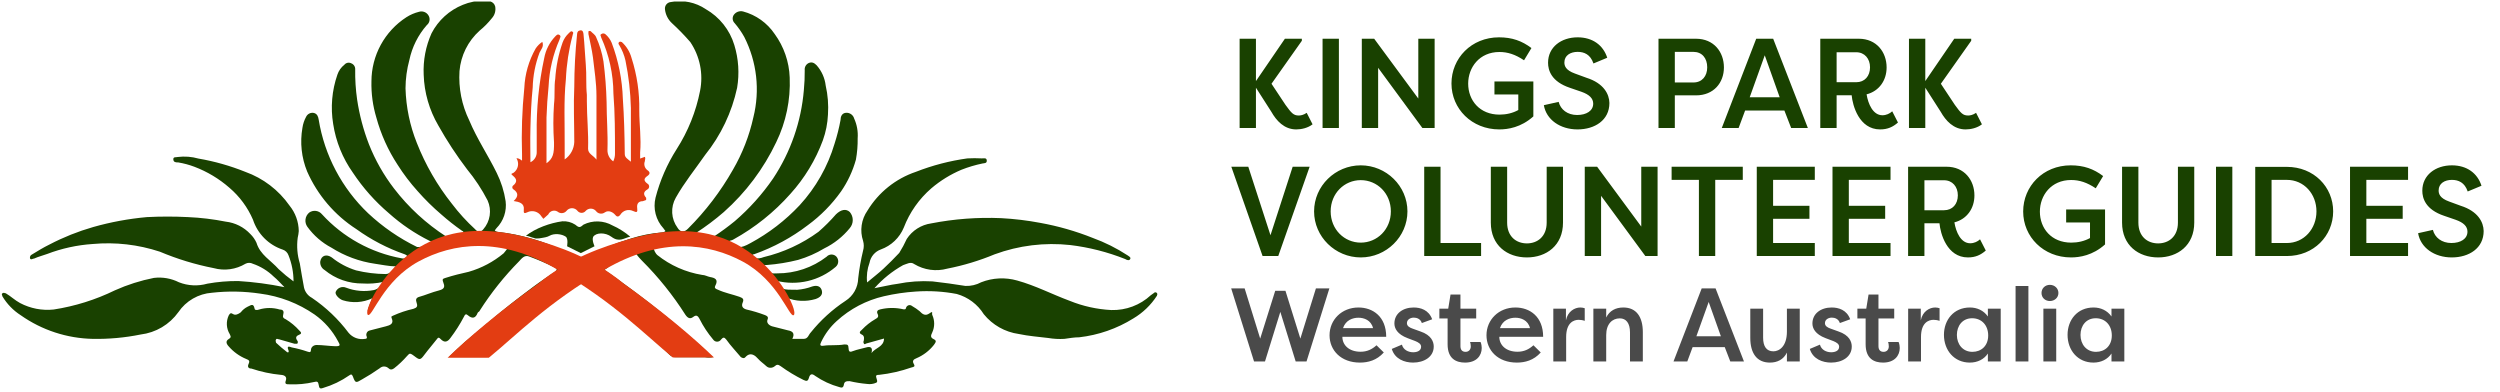
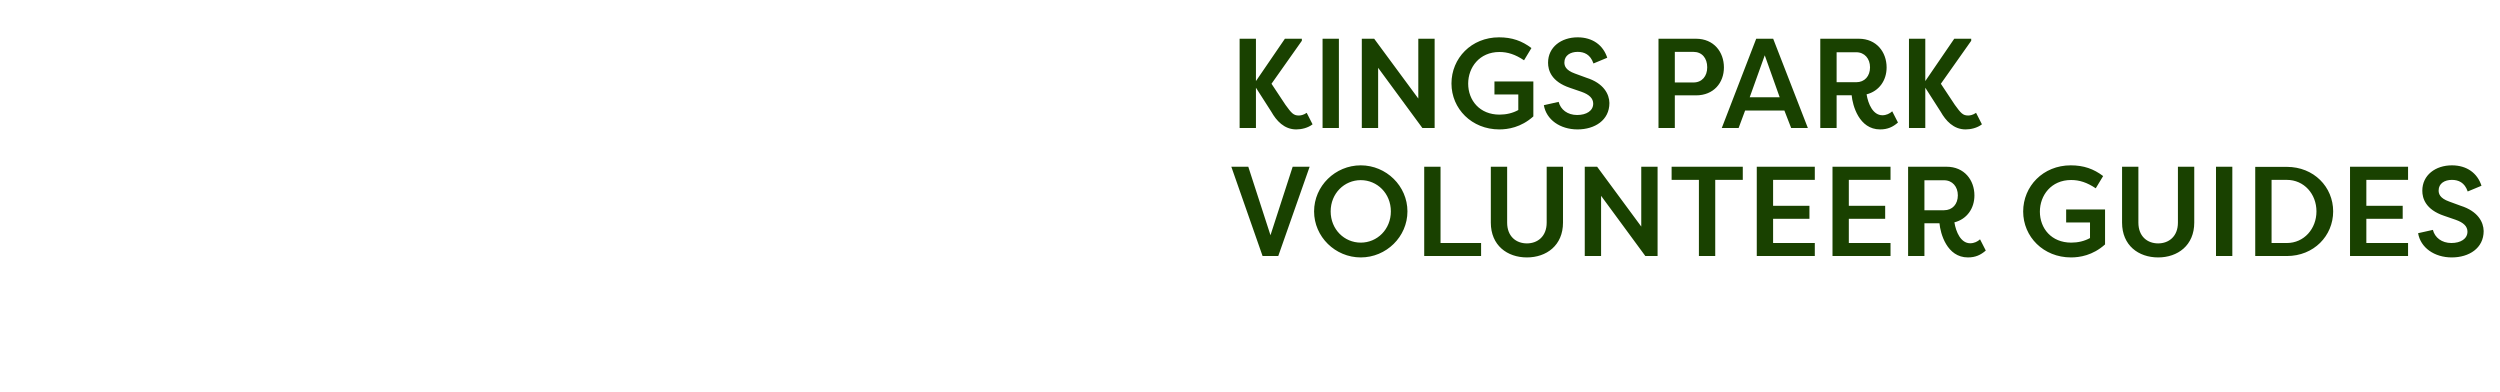
<svg xmlns="http://www.w3.org/2000/svg" width="332" height="52" viewBox="0 0 332 52" fill="none">
  <g clip-path="url(#clip0_2232_6720)">
    <path d="M92.413 30.942C93.132 31.174 93.736 31.197 94.269 31.429C94.345 31.479 94.434 31.506 94.525 31.506C94.615 31.506 94.704 31.479 94.78 31.429C95.754 30.78 96.682 30.107 97.587 29.364C99.518 27.704 101.226 25.802 102.668 23.703C104.997 20.196 106.401 16.158 106.752 11.963C106.837 11.084 106.876 10.201 106.868 9.318C106.845 9.123 106.884 8.927 106.98 8.756C107.076 8.585 107.224 8.449 107.401 8.367C107.842 8.181 108.144 8.367 108.446 8.668C109.114 9.421 109.535 10.36 109.652 11.36C109.938 12.622 110.04 13.92 109.954 15.211C109.902 16.375 109.675 17.525 109.281 18.622C108.31 21.25 106.845 23.668 104.965 25.745C102.808 28.18 100.25 30.228 97.401 31.8C97.288 31.871 97.162 31.918 97.03 31.94C96.97 31.949 96.914 31.973 96.865 32.01C96.817 32.046 96.778 32.094 96.752 32.148C97.796 33.007 98.33 33.03 99.652 32.288C102.09 30.974 104.3 29.273 106.195 27.253C108.345 24.912 109.932 22.11 110.835 19.063C111.166 18.037 111.43 16.991 111.624 15.931C111.624 15.513 111.787 15.026 112.343 14.979C112.586 14.96 112.828 15.026 113.027 15.165C113.226 15.305 113.37 15.51 113.434 15.745C113.806 16.566 113.965 17.468 113.898 18.367C113.913 19.316 113.835 20.264 113.666 21.197C113.248 22.705 112.582 24.132 111.694 25.42C110.473 27.139 108.985 28.651 107.285 29.898C105.134 31.543 102.738 32.843 100.186 33.749C100.047 33.749 99.861 33.865 99.884 33.958C99.912 34.047 99.964 34.126 100.033 34.187C100.103 34.248 100.187 34.29 100.279 34.306C100.665 34.348 101.056 34.292 101.415 34.144C104.044 33.519 106.521 32.375 108.701 30.78C109.527 30.061 110.302 29.285 111.021 28.459C111.694 27.81 112.367 27.694 112.854 28.158C113.107 28.456 113.246 28.834 113.246 29.225C113.246 29.616 113.107 29.994 112.854 30.292C111.934 31.425 110.778 32.344 109.466 32.984C108.376 33.64 107.207 34.154 105.986 34.515C104.638 34.854 103.265 35.079 101.879 35.188C101.717 35.188 101.462 35.188 101.392 35.304C101.323 35.42 101.624 35.536 101.671 35.629C101.995 36.325 102.599 36.348 103.248 36.302C105.605 36.307 107.898 35.532 109.768 34.097C109.851 34.004 109.953 33.928 110.067 33.877C110.181 33.826 110.304 33.799 110.429 33.799C110.554 33.799 110.678 33.826 110.792 33.877C110.906 33.928 111.008 34.004 111.091 34.097C111.172 34.193 111.233 34.304 111.271 34.424C111.31 34.543 111.324 34.669 111.313 34.794C111.302 34.92 111.267 35.041 111.209 35.153C111.15 35.264 111.071 35.363 110.975 35.443C109.913 36.352 108.649 36.994 107.289 37.317C105.93 37.639 104.513 37.634 103.156 37.299C103.62 38.506 103.944 38.483 105.87 38.483C106.553 38.43 107.224 38.281 107.866 38.042C108.538 37.833 109.002 38.042 109.142 38.599C109.281 39.156 108.91 39.503 108.306 39.712C107.031 40.091 105.665 40.026 104.432 39.527C104.607 39.965 104.911 40.451 105.03 40.908C105.03 41.164 105.375 41.316 105.212 41.455C105.05 41.595 105.123 41.406 105.03 41.104C104.74 40.489 104.143 39.825 103.753 39.267C102.29 36.983 99.838 35.057 97.401 33.865C95.927 33.246 94.227 32.79 92.631 32.703C90.722 32.556 88.675 32.522 86.796 32.885C86.796 33.187 87.1 33.726 87.286 33.865C89.013 35.245 91.067 36.156 93.248 36.51C93.597 36.51 93.945 36.719 94.293 36.789C94.989 36.905 95.429 37.137 94.989 37.949C94.849 38.251 94.989 38.343 95.36 38.483C96.265 38.9 97.262 39.086 98.19 39.411C98.608 39.573 98.84 39.689 98.631 40.176C98.422 40.664 98.631 40.965 99.142 41.104C99.978 41.295 100.799 41.543 101.601 41.847C101.856 41.963 102.088 42.056 101.926 42.45C101.763 42.845 102.088 43.193 102.529 43.332L104.617 43.865C105.267 43.981 105.592 44.26 105.22 45.002H106.729C107.309 45.002 107.378 44.445 107.657 44.167C108.973 42.526 110.539 41.101 112.297 39.944C112.796 39.623 113.21 39.184 113.501 38.667C113.792 38.149 113.952 37.568 113.968 36.974C114.105 35.732 114.322 34.5 114.617 33.285C114.741 32.861 114.741 32.41 114.617 31.986C114.393 31.318 114.329 30.607 114.43 29.91C114.53 29.213 114.793 28.549 115.197 27.972C116.666 25.552 118.942 23.728 121.624 22.821C123.827 21.958 126.125 21.359 128.469 21.035C129.11 21 129.753 21 130.394 21.035C130.65 21.035 131.021 20.919 131.044 21.313C131.067 21.708 130.719 21.661 130.487 21.708C129.529 21.905 128.59 22.184 127.68 22.543C126.232 23.155 124.886 23.984 123.689 25.002C122.055 26.413 120.795 28.206 120.023 30.223C119.746 30.891 119.333 31.494 118.81 31.994C118.286 32.493 117.664 32.878 116.984 33.123C116.6 33.259 116.258 33.493 115.993 33.803C115.729 34.112 115.55 34.486 115.476 34.886C115.165 35.723 115.053 36.621 115.151 37.508C115.917 36.858 116.659 36.302 117.332 35.675C118.005 35.049 118.747 34.306 119.42 33.587C119.794 32.991 120.127 32.371 120.418 31.731C120.78 31.174 121.257 30.702 121.818 30.346C122.378 29.989 123.008 29.758 123.666 29.666C126.721 29.071 129.836 28.837 132.947 28.97C134.691 29.063 136.427 29.272 138.144 29.596C140.525 30.027 142.857 30.695 145.104 31.592C146.735 32.184 148.292 32.963 149.745 33.912C149.93 34.051 150.209 34.167 150.093 34.399C149.977 34.631 149.675 34.562 149.42 34.399C147.081 33.469 144.633 32.846 142.134 32.543C138.736 32.171 135.297 32.592 132.088 33.773C130.061 34.616 127.955 35.253 125.8 35.675C125.067 35.877 124.3 35.928 123.546 35.824C122.792 35.72 122.067 35.464 121.415 35.072C120.928 34.701 120.394 35.072 119.93 35.211C118.499 36.01 117.212 37.046 116.125 38.274C117.285 38.065 118.237 37.81 119.188 37.694C120.714 37.387 122.274 37.278 123.828 37.369C125.29 37.531 126.752 37.74 128.213 37.972C128.94 37.999 129.661 37.83 130.302 37.485C131.827 36.887 133.505 36.806 135.081 37.253C137.517 37.926 139.721 39.086 142.042 39.944C143.808 40.662 145.683 41.078 147.587 41.174C149.526 41.229 151.409 40.521 152.831 39.202C152.956 39.101 153.088 39.008 153.225 38.923C153.248 38.89 153.28 38.863 153.316 38.844C153.352 38.825 153.393 38.815 153.434 38.815C153.475 38.815 153.515 38.825 153.551 38.844C153.588 38.863 153.619 38.89 153.643 38.923C153.759 39.086 153.643 39.155 153.643 39.271C152.846 40.506 151.774 41.538 150.51 42.288C148.328 43.646 145.871 44.502 143.318 44.793C142.668 44.793 141.995 44.91 141.346 45.002C140.632 45.044 139.916 45.005 139.211 44.886C137.912 44.724 136.589 44.631 135.29 44.353C133.467 44.098 131.808 43.161 130.65 41.731C129.83 40.415 128.547 39.455 127.053 39.039C125.273 38.699 123.456 38.59 121.647 38.715C120.21 38.806 118.782 39.016 117.378 39.341C115.041 39.881 112.883 41.016 111.114 42.636C110.261 43.407 109.568 44.337 109.072 45.373C108.956 45.652 108.724 46.023 109.42 45.907C110.116 45.791 111.207 45.907 112.111 45.745C112.529 45.745 112.668 45.745 112.691 46.255C112.715 46.766 112.877 46.789 113.341 46.603C113.805 46.418 114.478 46.302 115.035 46.139C115.592 45.977 115.94 46.139 115.731 46.882C116.265 46.162 117.378 46.07 117.401 44.956L115.081 45.605C114.965 45.605 114.826 45.837 114.71 45.605C114.594 45.373 114.71 45.304 114.71 45.234C114.71 45.165 114.872 44.631 114.478 44.445C114.084 44.26 114.084 44.097 114.478 43.773C114.995 43.226 115.589 42.757 116.241 42.38C116.613 42.195 116.705 42.009 116.543 41.684C116.381 41.36 116.543 41.151 116.914 41.081C117.928 40.838 118.986 40.838 120 41.081C120.232 41.081 120.278 41.081 120.325 40.872C120.371 40.663 120.742 40.316 121.16 40.663C121.495 40.853 121.813 41.071 122.111 41.313C122.506 41.731 122.877 42.009 123.434 41.615C123.991 41.22 123.712 41.615 123.805 41.824C123.972 42.188 124.058 42.583 124.058 42.984C124.058 43.384 123.972 43.78 123.805 44.144C123.619 44.538 123.503 44.817 124.014 45.049C124.524 45.281 124.13 45.605 124.014 45.814C123.401 46.588 122.603 47.194 121.694 47.578C121.323 47.717 121.114 47.926 121.346 48.32C121.578 48.715 121.346 48.715 121.021 48.807C119.631 49.293 118.192 49.62 116.729 49.782C116.52 49.782 116.288 49.782 116.357 50.083C116.427 50.385 116.613 50.71 116.357 50.826C115.979 50.993 115.56 51.05 115.151 50.988C114.37 50.919 113.594 50.795 112.831 50.617C112.459 50.617 112.135 50.617 112.065 51.081C111.995 51.545 111.74 51.499 111.462 51.406C110.319 51.093 109.237 50.591 108.26 49.921C107.796 49.55 107.564 49.689 107.425 50.176C107.285 50.663 107.1 50.64 106.705 50.455C105.641 49.933 104.624 49.32 103.666 48.622C103.318 48.367 103.132 48.413 102.9 48.622C102.668 48.831 102.158 48.993 101.763 48.622C101.369 48.251 100.998 48.019 100.673 47.647C100.348 47.276 99.698 46.65 99.002 47.415C98.817 47.647 98.585 47.554 98.376 47.415C97.749 46.65 97.053 45.953 96.45 45.095C96.172 44.747 96.033 44.77 95.754 45.095C95.697 45.181 95.62 45.252 95.528 45.301C95.437 45.35 95.335 45.375 95.232 45.375C95.129 45.375 95.027 45.35 94.936 45.301C94.845 45.252 94.767 45.181 94.71 45.095C94.001 44.257 93.394 43.338 92.9 42.357C92.645 41.87 92.436 41.8 92.042 42.102C91.647 42.404 91.323 42.241 91.021 41.8C89.365 39.198 87.428 36.786 85.244 34.608C84.061 33.386 84.527 33.454 84.243 33.386C83.959 33.318 83.593 33.257 83.331 33.386C82.194 33.897 81.369 35.188 80.255 35.838C85.335 39.348 90.15 43.225 94.664 47.438C94.319 47.505 93.964 47.505 93.62 47.438H89.791C89.613 47.45 89.435 47.421 89.27 47.353C89.105 47.284 88.958 47.179 88.84 47.044C85.608 43.791 82.073 40.855 78.283 38.274C77.077 37.462 77.077 37.462 75.824 38.274C73.399 39.937 71.075 41.742 68.863 43.68C67.611 44.817 66.358 46 65.151 47.137C65.091 47.223 65.011 47.293 64.918 47.342C64.826 47.39 64.722 47.415 64.618 47.415H59.606C60.395 46.673 61.068 46 61.764 45.397L65.128 42.589C66.961 41.012 68.887 39.527 70.812 38.088C71.74 37.392 72.715 36.766 73.666 36.116C73.991 35.884 74.037 35.745 73.666 35.513C72.57 34.976 71.447 34.496 70.302 34.074C69.652 33.796 69.258 34.353 68.933 34.701C66.967 36.691 65.217 38.885 63.713 41.244C63.713 41.36 63.481 41.429 63.434 41.545C63.156 42.264 62.738 42.38 62.135 41.87C61.903 41.661 61.764 41.708 61.601 42.079C61.086 43.063 60.488 44.002 59.815 44.886C59.42 45.443 59.003 45.536 58.515 45.026C58.353 44.863 58.237 44.724 58.028 45.026C57.495 45.721 56.891 46.394 56.358 47.114C55.824 47.833 55.731 47.833 55.035 47.299C54.339 46.766 54.386 46.974 54.038 47.299C53.517 47.893 52.943 48.437 52.321 48.923C52.019 49.132 51.81 49.109 51.624 48.923C51.439 48.738 50.905 48.459 50.395 48.923C49.647 49.45 48.873 49.938 48.075 50.385C47.263 50.872 47.193 50.895 46.868 50.014C46.729 49.666 46.613 49.689 46.381 49.851C45.318 50.592 44.143 51.156 42.901 51.522C42.46 51.684 42.39 51.522 42.321 51.104C42.251 50.687 42.135 50.617 41.694 50.733C40.623 50.985 39.522 51.086 38.423 51.035C38.051 51.035 37.773 51.035 37.959 50.524C38.144 50.014 37.75 49.805 37.309 49.782C35.974 49.656 34.658 49.375 33.388 48.947C33.04 48.947 32.808 48.761 33.017 48.32C33.225 47.879 33.017 47.81 32.692 47.67C31.799 47.302 31.004 46.73 30.372 46C30.024 45.629 29.954 45.281 30.372 45.026C30.789 44.77 30.604 44.631 30.511 44.376C30.284 44.006 30.153 43.585 30.128 43.152C30.104 42.719 30.188 42.286 30.372 41.893C30.534 41.615 30.65 41.499 30.952 41.708C31.253 41.916 31.671 41.708 31.973 41.476C32.214 41.163 32.523 40.909 32.877 40.733C33.225 40.617 33.643 40.153 33.806 40.965C33.806 41.22 34.177 41.197 34.409 41.104C35.302 40.837 36.254 40.837 37.147 41.104C37.703 41.104 37.703 41.452 37.611 41.777C37.518 42.102 37.611 42.264 37.959 42.404C38.625 42.807 39.227 43.307 39.745 43.889C40.024 44.144 40.093 44.306 39.745 44.445C39.397 44.585 39.165 44.793 39.467 45.211C39.522 45.271 39.553 45.35 39.553 45.431C39.553 45.513 39.522 45.592 39.467 45.652C39.467 45.652 39.235 45.652 39.119 45.652L37.1 45.072C36.938 45.072 36.775 44.909 36.659 45.072C36.543 45.234 36.659 45.397 36.659 45.513C37.117 45.947 37.597 46.358 38.098 46.742C38.353 46.928 38.376 46.626 38.307 46.51C38.005 45.814 38.516 46.07 38.748 46.139C39.456 46.273 40.154 46.459 40.836 46.696C41.253 46.858 41.276 46.696 41.3 46.418C41.323 46.139 41.578 45.837 42.019 45.814C42.854 45.814 43.666 45.954 44.502 45.977C45.337 46 45.128 45.768 44.896 45.327C44.153 43.916 43.087 42.7 41.787 41.777C39.632 40.283 37.149 39.328 34.548 38.993C32.428 38.676 30.275 38.637 28.144 38.877C27.255 38.941 26.393 39.207 25.621 39.653C24.849 40.099 24.189 40.714 23.69 41.452C23.105 42.267 22.358 42.953 21.496 43.464C20.633 43.975 19.674 44.301 18.678 44.422C16.586 44.846 14.455 45.041 12.321 45.002C8.894 44.933 5.565 43.843 2.762 41.87C1.767 41.234 0.933 40.377 0.325 39.364C0.325 39.225 0.14 39.086 0.325 38.947C0.511 38.807 0.604 38.947 0.766 38.947C1.439 39.341 1.973 39.875 2.669 40.246C4.036 40.967 5.586 41.266 7.124 41.104C9.951 40.668 12.697 39.808 15.267 38.552C16.924 37.809 18.66 37.256 20.441 36.905C21.58 36.767 22.735 36.969 23.759 37.485C24.965 37.961 26.294 38.026 27.541 37.67C28.896 37.427 30.271 37.31 31.648 37.322C33.706 37.448 35.753 37.719 37.773 38.135C37.286 37.647 36.845 37.137 36.335 36.719C35.551 35.957 34.608 35.378 33.574 35.026C33.423 34.946 33.256 34.905 33.086 34.905C32.916 34.905 32.749 34.946 32.599 35.026C31.971 35.403 31.273 35.65 30.547 35.749C29.821 35.849 29.083 35.8 28.376 35.606C25.926 35.126 23.531 34.395 21.23 33.425C18.354 32.475 15.314 32.128 12.298 32.404C10.232 32.543 8.199 32.989 6.265 33.726C5.708 33.935 5.105 34.074 4.548 34.33C4.339 34.33 4.131 34.562 3.991 34.33C3.96 34.225 3.969 34.112 4.016 34.014C4.063 33.915 4.145 33.837 4.247 33.796C5.012 33.332 5.755 32.868 6.567 32.473C8.417 31.507 10.361 30.729 12.367 30.153C14.703 29.49 17.095 29.047 19.513 28.831C21.33 28.738 23.149 28.738 24.966 28.831C26.649 28.904 28.325 29.106 29.977 29.434C31.229 29.576 32.389 30.16 33.249 31.081C33.59 31.413 33.866 31.807 34.061 32.241C34.548 33.842 35.963 34.562 37.007 35.745C37.631 36.326 38.29 36.868 38.98 37.369C38.981 36.176 38.752 34.995 38.307 33.889C38.245 33.715 38.143 33.557 38.01 33.428C37.878 33.3 37.717 33.203 37.541 33.146C36.619 32.839 35.782 32.32 35.097 31.631C34.413 30.942 33.898 30.102 33.597 29.179C32.893 27.542 31.821 26.089 30.465 24.933C29.096 23.736 27.524 22.793 25.824 22.149C25.126 21.885 24.403 21.691 23.666 21.569C23.388 21.569 23.04 21.569 23.017 21.174C22.994 20.78 23.388 20.919 23.597 20.849C24.522 20.733 25.461 20.804 26.358 21.058C28.487 21.425 30.571 22.016 32.576 22.821C34.949 23.671 37 25.235 38.446 27.299C39.226 28.257 39.66 29.451 39.676 30.687C39.652 30.984 39.605 31.279 39.536 31.569C39.384 32.712 39.479 33.875 39.815 34.979C39.977 36.046 40.186 37.114 40.372 38.181C40.437 38.471 40.564 38.743 40.744 38.979C40.924 39.216 41.154 39.41 41.416 39.55C43.286 40.816 44.933 42.384 46.288 44.19C46.548 44.506 46.886 44.747 47.269 44.889C47.652 45.032 48.066 45.071 48.469 45.002C48.748 45.002 48.771 44.817 48.678 44.631C48.585 44.445 48.678 43.981 49.096 43.889L51.253 43.332C51.787 43.193 52.344 43.007 52.019 42.264C51.903 41.986 52.019 42.032 52.205 41.916C53.069 41.525 53.971 41.222 54.896 41.012C55.337 40.872 55.499 40.71 55.337 40.246C55.174 39.782 55.221 39.527 55.778 39.388C56.334 39.248 57.425 38.784 58.283 38.575C59.142 38.367 59.049 37.972 58.863 37.485C58.678 36.998 58.864 37.021 59.165 36.905C60.163 36.58 61.207 36.325 62.251 36.093C63.952 35.604 65.532 34.767 66.891 33.633C66.918 33.6 67.467 32.928 67.467 32.885C67.467 32.843 67.311 32.371 67.285 32.338C67.285 32.222 66.831 32.521 66.738 32.521C66.135 32.521 65.518 32.385 64.915 32.338C63.526 32.199 61.927 32.381 60.538 32.521C58.29 32.701 55.901 34.037 54.084 35.374C52.433 36.646 51.025 38.203 49.962 39.997C49.678 40.408 49.336 40.909 49.096 41.348C49.096 41.556 49.096 41.661 49.096 41.661C48.864 41.592 48.794 41.313 48.864 41.081C48.933 40.849 49.212 40.176 49.42 39.62C48.198 40.187 46.808 40.278 45.522 39.875C45.035 39.712 44.478 39.132 44.571 38.784C44.622 38.653 44.699 38.533 44.797 38.432C44.896 38.331 45.013 38.251 45.143 38.197C45.273 38.143 45.413 38.115 45.554 38.117C45.695 38.118 45.834 38.148 45.963 38.204C47.124 38.648 48.385 38.76 49.606 38.529C50.209 38.413 50.596 38.001 50.874 37.444C50.068 37.63 49.015 37.71 48.191 37.647C46.339 37.672 44.538 37.039 43.109 35.861C42.914 35.746 42.756 35.579 42.653 35.377C42.55 35.176 42.507 34.949 42.529 34.724C42.669 33.912 43.365 33.703 44.061 34.19C45.019 34.959 46.113 35.542 47.286 35.907C48.57 36.219 49.886 36.382 51.207 36.394C51.88 36.394 52.174 35.768 52.568 35.374C51.663 35.374 50.673 35.142 49.792 35.026C47.737 34.728 45.769 34.001 44.014 32.891C42.746 32.223 41.651 31.27 40.812 30.107C40.61 29.819 40.523 29.466 40.571 29.117C40.618 28.768 40.795 28.451 41.068 28.227C41.327 28.044 41.646 27.967 41.96 28.01C42.275 28.053 42.561 28.213 42.761 28.459C45.554 31.512 49.271 33.566 53.341 34.306C53.471 34.341 53.607 34.341 53.736 34.306C53.888 34.244 54.011 34.129 54.084 33.981C54.084 33.981 53.898 33.819 53.759 33.773C51.465 32.978 49.3 31.852 47.332 30.432C44.448 28.576 42.173 25.913 40.789 22.775C40.037 20.939 39.82 18.928 40.163 16.975C40.237 16.462 40.402 15.967 40.65 15.513C40.74 15.322 40.892 15.167 41.082 15.074C41.272 14.981 41.488 14.956 41.694 15.002C42.112 15.118 42.251 15.443 42.321 15.884C43.096 20.634 45.402 25.001 48.887 28.32C50.817 30.128 53.007 31.637 55.383 32.798C56.048 32.833 56.704 32.636 57.239 32.241C57.239 32.056 57.239 32.032 57.054 31.986C55.096 31.012 53.277 29.779 51.648 28.32C49.81 26.759 48.201 24.947 46.868 22.938C45.501 21.014 44.603 18.797 44.246 16.464C43.884 14.271 44.075 12.022 44.803 9.921C44.976 9.399 45.299 8.939 45.731 8.599C45.84 8.465 45.992 8.373 46.162 8.339C46.331 8.305 46.507 8.331 46.659 8.413C46.82 8.477 46.956 8.59 47.047 8.736C47.139 8.882 47.182 9.053 47.17 9.225C47.15 10.56 47.236 11.894 47.425 13.216C47.728 15.256 48.258 17.256 49.003 19.179C49.833 21.272 50.95 23.239 52.321 25.026C54.254 27.546 56.609 29.712 59.281 31.429C59.358 31.477 59.446 31.502 59.536 31.502C59.626 31.502 59.715 31.477 59.791 31.429C60.262 31.266 60.742 31.134 61.23 31.035C61.23 31.035 61.485 31.035 61.532 30.919C61.578 30.803 61.532 30.71 61.346 30.64C60.393 29.974 59.478 29.254 58.608 28.483C57.483 27.524 56.428 26.485 55.453 25.374C54.475 24.29 53.59 23.126 52.808 21.893C51.539 19.959 50.584 17.837 49.977 15.606C49.508 14.049 49.289 12.428 49.328 10.803C49.33 9.109 49.756 7.443 50.566 5.956C51.377 4.469 52.546 3.208 53.968 2.288C54.482 1.959 55.046 1.716 55.638 1.569C55.869 1.496 56.117 1.502 56.344 1.586C56.571 1.67 56.764 1.827 56.891 2.033C57.025 2.236 57.078 2.482 57.039 2.723C57.001 2.963 56.873 3.181 56.682 3.332C55.523 4.654 54.724 6.252 54.362 7.972C54.03 9.198 53.859 10.461 53.852 11.731C53.923 14.222 54.434 16.68 55.36 18.993C56.503 21.89 58.066 24.603 60 27.044C60.932 28.273 61.972 29.414 63.109 30.455C63.169 30.541 63.249 30.611 63.342 30.66C63.435 30.709 63.538 30.734 63.643 30.734C63.748 30.734 63.851 30.709 63.944 30.66C64.037 30.611 64.117 30.541 64.177 30.455C64.631 29.94 64.927 29.305 65.03 28.626C65.133 27.947 65.038 27.253 64.757 26.627C63.995 25.149 63.077 23.756 62.019 22.473C60.617 20.631 59.346 18.692 58.214 16.673C57.011 14.62 56.34 12.299 56.265 9.921C56.178 8.032 56.535 6.148 57.309 4.422C58.196 2.705 59.67 1.363 61.462 0.641C62.351 0.27 63.307 0.089 64.269 0.107C64.826 0.107 65.522 0.107 65.754 0.826C65.814 1.109 65.805 1.402 65.728 1.68C65.652 1.959 65.509 2.215 65.314 2.427C64.832 3.032 64.288 3.585 63.689 4.074C62.15 5.456 61.196 7.373 61.021 9.434C60.878 11.698 61.325 13.961 62.321 16C63.341 18.436 64.826 20.64 65.963 22.961C66.551 24.144 66.951 25.412 67.147 26.719C67.229 27.367 67.163 28.026 66.954 28.645C66.745 29.264 66.398 29.827 65.94 30.292C65.85 30.391 65.772 30.5 65.708 30.617C65.846 30.73 66.017 30.794 66.195 30.803C69.217 31.15 72.159 32.005 74.896 33.332C75.499 33.61 76.126 33.842 76.682 34.167C76.817 34.254 76.974 34.3 77.135 34.3C77.295 34.3 77.452 34.254 77.587 34.167C79.594 33.159 81.682 32.321 83.829 31.661C85.132 31.245 86.479 30.98 87.842 30.872C88.036 30.871 88.223 30.806 88.376 30.687L88.098 30.316C87.604 29.776 87.25 29.124 87.068 28.416C86.886 27.708 86.881 26.966 87.054 26.255C87.645 23.971 88.593 21.795 89.861 19.805C91.376 17.441 92.431 14.812 92.97 12.056C93.191 10.944 93.191 9.8 92.968 8.689C92.745 7.578 92.304 6.522 91.671 5.583C90.906 4.702 90.093 3.866 89.234 3.077C88.709 2.592 88.378 1.932 88.306 1.221C88.294 1.106 88.304 0.99 88.337 0.879C88.37 0.769 88.425 0.666 88.499 0.577C88.572 0.489 88.663 0.416 88.766 0.363C88.868 0.31 88.98 0.278 89.095 0.269C90.707 -0.041 92.376 0.301 93.736 1.221C95.556 2.266 96.909 3.967 97.517 5.977C98.082 7.817 98.209 9.764 97.889 11.661C97.186 14.921 95.733 17.972 93.643 20.571C92.32 22.473 90.882 24.237 89.745 26.255C89.393 26.872 89.228 27.577 89.269 28.285C89.31 28.993 89.556 29.675 89.977 30.246C90.348 30.872 90.882 30.872 91.369 30.362C93.702 28.038 95.708 25.407 97.332 22.543C98.591 20.377 99.507 18.029 100.047 15.582C100.944 11.996 100.516 8.206 98.84 4.91C98.477 4.258 98.049 3.644 97.564 3.077C97.422 2.941 97.332 2.762 97.306 2.568C97.281 2.373 97.323 2.177 97.425 2.009C97.557 1.808 97.749 1.653 97.973 1.566C98.198 1.479 98.444 1.463 98.678 1.522C100.393 1.98 101.884 3.043 102.877 4.515C104.104 6.199 104.799 8.211 104.872 10.293C104.996 13.258 104.383 16.207 103.086 18.877C101.411 22.406 99.044 25.562 96.125 28.158C94.956 29.173 93.715 30.103 92.413 30.942Z" fill="#194100" />
    <path d="M72.157 29.063L71.902 28.738C71.713 28.423 71.411 28.192 71.057 28.093C70.703 27.993 70.325 28.033 70 28.204C69.652 28.366 69.512 28.343 69.559 27.879C69.675 26.998 68.979 26.812 68.213 26.696C68.863 26.093 68.84 25.605 68.213 25.165C68.159 25.138 68.114 25.096 68.083 25.045C68.051 24.994 68.034 24.935 68.034 24.875C68.034 24.814 68.051 24.756 68.083 24.704C68.114 24.653 68.159 24.612 68.213 24.585C68.677 24.167 68.631 23.796 68.213 23.425C67.795 23.053 67.842 23.123 68.213 22.937C68.507 22.723 68.709 22.405 68.778 22.047C68.847 21.69 68.778 21.32 68.584 21.012C68.886 21.012 69.048 21.128 69.327 21.336V20.524C69.23 17.574 69.331 14.621 69.628 11.684C69.707 9.842 70.224 8.044 71.136 6.441C71.369 6.092 71.669 5.792 72.018 5.559C72.273 6.186 71.832 6.58 71.647 6.998C71.088 8.483 70.782 10.052 70.742 11.638C70.556 13.425 70.487 15.234 70.441 17.021C70.394 18.807 70.441 19.991 70.441 21.545C70.706 21.42 70.927 21.218 71.076 20.966C71.225 20.714 71.294 20.422 71.276 20.13C71.276 19.341 71.276 18.568 71.276 17.81C71.224 14.418 71.558 11.032 72.273 7.717C72.469 6.636 72.977 5.635 73.735 4.84C73.897 4.678 74.06 4.469 74.315 4.654C74.57 4.84 74.315 5.072 74.315 5.234C73.448 7.199 72.953 9.307 72.853 11.453C72.714 12.821 72.621 14.213 72.575 15.606C72.575 17.601 72.575 19.619 72.575 21.684C73.457 21.035 73.596 20.408 73.573 18.9C73.457 17.209 73.457 15.511 73.573 13.819C73.712 12.729 73.573 11.499 73.735 10.478C73.84 8.833 74.168 7.209 74.71 5.652C74.88 5.184 75.158 4.763 75.522 4.422C75.684 4.283 75.823 4.051 76.032 4.214C76.241 4.376 76.032 4.538 76.032 4.724C75.53 6.62 75.234 8.565 75.15 10.524C74.849 13.448 75.011 16.395 74.988 19.318V21.174C75.367 20.914 75.68 20.568 75.901 20.165C76.123 19.762 76.247 19.313 76.264 18.854C76.264 16.394 76.148 13.958 76.264 11.522C76.27 9.197 76.394 6.874 76.635 4.562C76.635 4.237 76.798 4.051 77.099 4.028C77.401 4.005 77.471 4.306 77.494 4.585C77.633 5.93 77.679 7.253 77.795 8.599C77.911 9.944 77.795 11.267 77.935 12.589C77.935 12.891 77.935 13.169 77.935 13.448C77.935 15.559 78.167 17.647 78.097 19.759C78.097 20.431 78.77 20.617 79.211 21.197V18.135C79.211 16.325 79.211 14.538 79.211 12.752C79.211 10.965 78.932 9.341 78.747 7.647C78.608 6.603 78.352 5.559 78.143 4.515C78.143 4.376 78.143 4.237 78.143 4.167C78.189 4.129 78.247 4.109 78.306 4.109C78.365 4.109 78.422 4.129 78.468 4.167C78.7 4.422 79.025 4.585 79.164 4.933C79.631 5.96 79.959 7.044 80.139 8.158C80.371 9.951 80.51 11.756 80.556 13.564C80.556 15.675 80.742 17.787 80.672 19.898C80.662 20.197 80.726 20.494 80.86 20.761C80.994 21.029 81.192 21.258 81.438 21.429C81.603 21.09 81.683 20.716 81.67 20.339C81.67 17.694 81.67 15.049 81.461 12.404C81.446 9.842 80.893 7.313 79.837 4.979C79.837 4.817 79.628 4.654 79.837 4.538C79.916 4.474 80.014 4.439 80.116 4.439C80.217 4.439 80.315 4.474 80.394 4.538C80.757 4.848 81.042 5.237 81.229 5.675C82.13 8.059 82.632 10.576 82.714 13.123C82.877 15.443 82.946 17.995 82.969 20.455C82.969 20.942 83.364 21.104 83.781 21.476C83.781 19.944 83.781 18.529 83.781 17.16C83.781 16.209 83.781 15.258 83.781 14.329C83.728 12.216 83.487 10.112 83.062 8.042C82.896 7.313 82.614 6.616 82.227 5.977C82.111 5.814 82.088 5.698 82.227 5.582C82.366 5.466 82.459 5.582 82.575 5.582C83.203 6.155 83.654 6.896 83.874 7.717C84.596 9.965 84.941 12.317 84.895 14.678C84.895 16.534 85.174 18.39 85.011 20.246C85.011 20.501 85.011 20.756 85.011 21.058L85.638 20.826C85.754 21.035 85.638 21.197 85.638 21.406C85.556 21.612 85.544 21.838 85.602 22.052C85.661 22.265 85.787 22.454 85.962 22.589C86.31 22.821 86.403 23.077 85.962 23.378C85.522 23.68 85.429 23.981 85.962 24.376C86.036 24.412 86.097 24.469 86.141 24.538C86.184 24.608 86.206 24.688 86.206 24.77C86.206 24.852 86.184 24.932 86.141 25.002C86.097 25.072 86.036 25.128 85.962 25.165C85.452 25.466 85.406 25.814 85.8 26.255C85.823 26.354 85.823 26.458 85.8 26.557C85.657 26.621 85.51 26.675 85.359 26.719C84.826 26.719 84.547 27.021 84.617 27.601C84.686 28.181 84.617 28.274 84.06 28.018C83.77 27.879 83.439 27.851 83.131 27.941C82.823 28.031 82.558 28.232 82.389 28.506C82.088 28.9 81.879 28.761 81.67 28.506C81.461 28.25 80.858 27.833 80.324 28.204C80.235 28.271 80.133 28.32 80.025 28.347C79.916 28.374 79.804 28.379 79.694 28.361C79.583 28.344 79.478 28.305 79.383 28.246C79.288 28.187 79.206 28.11 79.141 28.018C79.056 27.92 78.951 27.841 78.833 27.788C78.715 27.733 78.587 27.706 78.457 27.706C78.327 27.706 78.198 27.733 78.08 27.788C77.962 27.841 77.857 27.92 77.772 28.018C77.707 28.096 77.625 28.159 77.533 28.202C77.441 28.245 77.34 28.268 77.239 28.268C77.137 28.268 77.036 28.245 76.944 28.202C76.852 28.159 76.77 28.096 76.705 28.018C76.618 27.903 76.506 27.81 76.377 27.745C76.249 27.681 76.106 27.647 75.962 27.647C75.818 27.647 75.676 27.681 75.547 27.745C75.418 27.81 75.306 27.903 75.22 28.018C75.09 28.168 74.912 28.266 74.716 28.295C74.521 28.325 74.321 28.285 74.153 28.181C74.051 28.093 73.931 28.031 73.801 27.998C73.671 27.965 73.535 27.964 73.404 27.993C73.273 28.022 73.151 28.082 73.047 28.167C72.944 28.252 72.861 28.36 72.807 28.483L72.157 29.063Z" fill="#E33D12" />
-     <path d="M69.838 31.313C71.104 30.308 73.084 29.597 74.687 29.387C75.284 29.35 75.877 29.505 76.381 29.828C76.541 29.949 76.748 30.15 76.949 30.15C77.15 30.15 77.334 29.949 77.494 29.828C78.097 29.531 78.763 29.386 79.434 29.407C80.106 29.427 80.762 29.611 81.346 29.944C82.136 30.281 83.04 30.871 83.696 31.427C82.86 31.612 82.237 32.225 81.207 31.453C80.371 30.826 79.144 30.872 78.772 31.453C78.574 31.911 78.955 32.703 78.955 32.703L77.861 33.25L77.131 33.615L76.402 33.25L75.308 32.703C75.308 32.703 75.498 31.679 75.126 31.427C74.582 31.058 73.603 30.955 72.97 31.313C72.716 31.482 72.112 31.572 72.112 31.572C72.112 31.572 71.186 31.778 70.932 31.609C70.617 31.559 70.156 31.31 69.838 31.313Z" fill="#194100" />
+     <path d="M69.838 31.313C71.104 30.308 73.084 29.597 74.687 29.387C75.284 29.35 75.877 29.505 76.381 29.828C77.15 30.15 77.334 29.949 77.494 29.828C78.097 29.531 78.763 29.386 79.434 29.407C80.106 29.427 80.762 29.611 81.346 29.944C82.136 30.281 83.04 30.871 83.696 31.427C82.86 31.612 82.237 32.225 81.207 31.453C80.371 30.826 79.144 30.872 78.772 31.453C78.574 31.911 78.955 32.703 78.955 32.703L77.861 33.25L77.131 33.615L76.402 33.25L75.308 32.703C75.308 32.703 75.498 31.679 75.126 31.427C74.582 31.058 73.603 30.955 72.97 31.313C72.716 31.482 72.112 31.572 72.112 31.572C72.112 31.572 71.186 31.778 70.932 31.609C70.617 31.559 70.156 31.31 69.838 31.313Z" fill="#194100" />
    <path d="M55.614 34.709C50.888 37.262 49.441 42.164 48.867 41.82C48.294 41.476 50.144 37.262 53.608 34.344C56.89 31.581 61.996 29.164 70.931 31.792C74.031 32.703 78.589 34.162 82.783 37.627C87.889 41.273 92.244 44.966 94.818 47.473L89.347 47.473C85.656 44.459 81.689 40.286 74.031 35.803C66.372 31.32 60.083 32.295 55.614 34.709Z" fill="#E33D12" />
-     <path d="M98.648 34.744C103.374 37.297 104.821 42.2 105.394 41.856C105.968 41.512 104.118 37.297 100.654 34.38C97.371 31.616 92.266 29.199 83.331 31.827C80.231 32.739 75.673 34.197 71.479 37.662C66.373 41.309 62.017 45.001 59.444 47.508L64.914 47.508C68.606 44.495 72.573 40.321 80.231 35.838C87.89 31.355 94.178 32.33 98.648 34.744Z" fill="#E33D12" />
  </g>
  <path d="M166.789 11.648V17H164.621V5.144H166.789V10.767L170.634 5.144H172.886V5.415L168.855 11.123L170.718 13.934C171.514 15.035 171.785 15.34 172.48 15.34C172.7 15.34 173.09 15.289 173.53 14.984C173.784 15.492 174.038 16.001 174.309 16.509C173.683 17 172.819 17.186 172.141 17.186C170.532 17.186 169.499 16.018 168.838 14.849L166.789 11.648ZM177.805 5.144V17H175.637V5.144H177.805ZM188.893 17L183.016 9.005V17H180.848V5.144H182.491L188.351 13.087V5.144H190.519V17H188.893ZM199.123 6.905C196.464 6.905 194.974 8.955 194.974 11.106C194.974 13.325 196.498 15.222 199.14 15.222C200.038 15.222 200.902 15.018 201.63 14.612V12.545H198.463V10.818H203.629V15.459C201.986 16.932 200.241 17.186 199.106 17.186C195.448 17.186 192.755 14.442 192.755 11.089C192.755 7.735 195.397 4.957 199.072 4.957C200.8 4.957 202.121 5.431 203.375 6.38L202.392 8.006C201.224 7.227 200.224 6.905 199.123 6.905ZM205.023 13.968L206.988 13.528C207.242 14.544 208.157 15.272 209.444 15.272C210.68 15.272 211.578 14.713 211.578 13.765C211.578 13.07 211.07 12.562 210.02 12.19L208.495 11.665C206.006 10.835 205.582 9.327 205.582 8.328C205.582 6.244 207.344 4.957 209.512 4.957C211.493 4.957 212.899 5.99 213.441 7.667L211.612 8.429C211.206 7.227 210.376 6.888 209.512 6.888C208.546 6.888 207.75 7.362 207.75 8.294C207.75 8.7 207.869 9.31 209.156 9.768L210.68 10.326C212.984 11.055 213.712 12.511 213.729 13.68C213.729 15.967 211.781 17.186 209.495 17.186C207.174 17.186 205.345 15.882 205.023 13.968ZM222.416 17H220.248V5.144H225.228C227.599 5.144 228.937 6.905 228.937 8.955C228.937 10.987 227.582 12.664 225.228 12.664H222.416V17ZM222.416 10.953H224.889C226.024 10.953 226.718 10.123 226.718 8.938C226.718 7.718 226.024 6.888 224.889 6.888H222.416V10.953ZM230.888 17H228.652L233.225 5.144H235.478L240.085 17H237.866L236.968 14.68H231.751L230.888 17ZM236.342 12.918L234.36 7.345L232.361 12.918H236.342ZM243.902 10.919H246.511C247.629 10.919 248.34 10.106 248.34 8.938C248.34 7.786 247.612 6.939 246.511 6.939H243.902V10.919ZM250.542 8.955C250.542 10.682 249.543 12.105 247.883 12.528C248.086 13.799 248.73 15.306 249.983 15.306C250.491 15.306 250.965 15.086 251.287 14.781L252.049 16.272C251.372 16.864 250.678 17.186 249.678 17.186C246.883 17.186 246.02 14.002 245.901 12.647H243.902V17H241.734V5.144H246.85C249.204 5.144 250.542 6.922 250.542 8.955ZM255.679 11.648V17H253.511V5.144H255.679V10.767L259.524 5.144H261.777V5.415L257.746 11.123L259.609 13.934C260.405 15.035 260.676 15.34 261.371 15.34C261.591 15.34 261.98 15.289 262.421 14.984C262.675 15.492 262.929 16.001 263.2 16.509C262.573 17 261.709 17.186 261.032 17.186C259.423 17.186 258.39 16.018 257.729 14.849L255.679 11.648Z" fill="#194100" />
  <path d="M167.67 34C166.298 30.053 164.892 26.09 163.52 22.143H165.773L168.72 31.239L171.667 22.143H173.92L169.753 34H167.67ZM174.51 28.072C174.51 24.701 177.321 21.957 180.709 21.957C184.097 21.957 186.908 24.701 186.908 28.072C186.908 31.442 184.097 34.186 180.709 34.186C177.321 34.186 174.51 31.442 174.51 28.072ZM176.712 28.072C176.712 30.46 178.524 32.221 180.709 32.221C182.894 32.221 184.706 30.46 184.706 28.072C184.706 25.683 182.894 23.922 180.709 23.922C178.524 23.922 176.712 25.683 176.712 28.072ZM191.303 32.272H196.689V34H189.135V22.143H191.303V32.272ZM205.399 22.143H207.567V29.562C207.567 32.594 205.365 34.186 202.774 34.186C200.166 34.186 197.981 32.594 197.981 29.562V22.143H200.149V29.562C200.149 31.409 201.351 32.323 202.774 32.323C204.18 32.323 205.399 31.409 205.399 29.562V22.143ZM218.501 34L212.624 26.005V34H210.456V22.143H212.099L217.959 30.087V22.143H220.127V34H218.501ZM221.99 22.143H231.442V23.888H227.783V34H225.615V23.888H221.99V22.143ZM241.006 34H233.299V22.143H241.006V23.888H235.467V27.326H240.294V29.054H235.467V32.272H241.006V34ZM251.062 34H243.356V22.143H251.062V23.888H245.524V27.326H250.351V29.054H245.524V32.272H251.062V34ZM255.564 27.919H258.172C259.29 27.919 260.001 27.106 260.001 25.938C260.001 24.786 259.273 23.939 258.172 23.939H255.564V27.919ZM262.203 25.954C262.203 27.682 261.204 29.105 259.544 29.528C259.747 30.799 260.391 32.306 261.644 32.306C262.153 32.306 262.627 32.086 262.949 31.781L263.711 33.272C263.033 33.864 262.339 34.186 261.339 34.186C258.545 34.186 257.681 31.002 257.562 29.647H255.564V34H253.396V22.143H258.511C260.865 22.143 262.203 23.922 262.203 25.954ZM275.046 23.905C272.387 23.905 270.896 25.954 270.896 28.106C270.896 30.325 272.421 32.221 275.063 32.221C275.961 32.221 276.824 32.018 277.553 31.612V29.545H274.385V27.818H279.551V32.459C277.908 33.932 276.164 34.186 275.029 34.186C271.37 34.186 268.677 31.442 268.677 28.089C268.677 24.735 271.32 21.957 274.995 21.957C276.723 21.957 278.044 22.431 279.297 23.38L278.315 25.006C277.146 24.227 276.147 23.905 275.046 23.905ZM289.228 22.143H291.397V29.562C291.397 32.594 289.195 34.186 286.603 34.186C283.995 34.186 281.81 32.594 281.81 29.562V22.143H283.978V29.562C283.978 31.409 285.18 32.323 286.603 32.323C288.009 32.323 289.228 31.409 289.228 29.562V22.143ZM296.453 22.143V34H294.285V22.143H296.453ZM307.626 28.072C307.626 25.768 305.983 23.888 303.696 23.888H301.664V32.272H303.696C305.983 32.272 307.626 30.375 307.626 28.072ZM309.844 28.072C309.844 31.324 307.27 34 303.696 34H299.495V22.16H303.696C307.27 22.16 309.844 24.82 309.844 28.072ZM319.79 34H312.083V22.143H319.79V23.888H314.251V27.326H319.078V29.054H314.251V32.272H319.79V34ZM321.124 30.968L323.088 30.528C323.343 31.544 324.257 32.272 325.544 32.272C326.781 32.272 327.679 31.713 327.679 30.765C327.679 30.07 327.17 29.562 326.12 29.19L324.596 28.665C322.106 27.835 321.683 26.327 321.683 25.328C321.683 23.244 323.444 21.957 325.612 21.957C327.594 21.957 329 22.99 329.542 24.667L327.712 25.429C327.306 24.227 326.476 23.888 325.612 23.888C324.647 23.888 323.851 24.362 323.851 25.294C323.851 25.7 323.969 26.31 325.256 26.767L326.781 27.326C329.084 28.055 329.813 29.512 329.83 30.68C329.83 32.967 327.882 34.186 325.595 34.186C323.275 34.186 321.445 32.882 321.124 30.968Z" fill="#194100" />
-   <path d="M170.707 38.618L172.689 44.965L174.754 38.299H176.541L173.507 48H172.065L170.028 41.417L167.991 48H166.536L163.501 38.299H165.289L167.354 44.965L169.349 38.618H170.707ZM182.8 45.852L183.77 46.808C182.827 47.861 181.677 48.152 180.596 48.152C178.074 48.152 176.564 46.517 176.564 44.522C176.564 42.471 178.185 40.835 180.402 40.835C182.301 40.835 184.088 42.027 184.088 44.73H178.268C178.268 45.838 179.169 46.711 180.679 46.711C181.552 46.711 182.204 46.392 182.8 45.852ZM180.402 42.194C179.654 42.194 178.712 42.498 178.351 43.579H182.342C182.079 42.498 181.123 42.194 180.402 42.194ZM184.829 46.337L186.174 45.769C186.354 46.462 187.033 46.781 187.67 46.781C188.169 46.781 188.724 46.6 188.724 46.046C188.724 45.686 188.391 45.478 187.961 45.298L186.936 44.91C185.536 44.383 185.176 43.593 185.176 42.956C185.176 41.653 186.285 40.835 187.74 40.835C188.627 40.835 189.735 41.14 190.192 42.401L188.821 42.9C188.64 42.332 188.128 42.18 187.753 42.18C187.31 42.18 186.839 42.429 186.839 42.914C186.839 43.302 187.185 43.496 187.573 43.635L188.613 44.009C190.109 44.508 190.4 45.408 190.4 46.018C190.4 47.404 189.112 48.152 187.656 48.152C186.52 48.152 185.231 47.681 184.829 46.337ZM193.947 39.117V40.988H196.039V42.291H193.947V45.963C193.947 46.392 194.127 46.725 194.626 46.725C195.042 46.725 195.319 46.434 195.319 46.004C195.319 45.852 195.291 45.575 195.222 45.422H196.621C196.746 45.686 196.774 46.088 196.774 46.212C196.774 47.238 196.067 48.152 194.557 48.152C193.393 48.152 192.242 47.654 192.242 45.727V42.291H191.148V40.988H192.325L192.63 39.117H193.947ZM203.641 45.852L204.611 46.808C203.669 47.861 202.518 48.152 201.437 48.152C198.915 48.152 197.405 46.517 197.405 44.522C197.405 42.471 199.026 40.835 201.243 40.835C203.142 40.835 204.93 42.027 204.93 44.73H199.109C199.109 45.838 200.01 46.711 201.521 46.711C202.394 46.711 203.045 46.392 203.641 45.852ZM201.243 42.194C200.495 42.194 199.553 42.498 199.192 43.579H203.184C202.92 42.498 201.964 42.194 201.243 42.194ZM207.957 40.988V42.54C208.193 41.348 209.121 40.835 209.87 40.835C210.105 40.835 210.244 40.877 210.452 40.932V42.609C210.188 42.512 209.87 42.471 209.648 42.471C209.024 42.471 207.985 42.817 207.985 44.757V48H206.28V40.988H207.957ZM211.599 48V40.988H213.303V42.166C213.747 41.251 214.578 40.835 215.576 40.835C217.322 40.835 218.168 42.096 218.168 44.12V48H216.463V44.134C216.463 42.914 215.95 42.277 215.105 42.277C214.107 42.277 213.303 43.025 213.303 44.494V48H211.599ZM224.073 48H222.243L225.985 38.299H227.828L231.597 48H229.782L229.048 46.101H224.779L224.073 48ZM228.535 44.66L226.913 40.101L225.278 44.66H228.535ZM239.007 40.988V48H237.302V46.822C236.859 47.737 236.041 48.152 235.043 48.152C233.297 48.152 232.438 46.891 232.438 44.868V40.988H234.142V44.854C234.142 45.991 234.586 46.656 235.5 46.656C236.29 46.656 237.302 46.004 237.302 44.023V40.988H239.007ZM240.343 46.337L241.687 45.769C241.867 46.462 242.546 46.781 243.184 46.781C243.683 46.781 244.237 46.6 244.237 46.046C244.237 45.686 243.904 45.478 243.475 45.298L242.449 44.91C241.05 44.383 240.689 43.593 240.689 42.956C240.689 41.653 241.798 40.835 243.253 40.835C244.14 40.835 245.249 41.14 245.706 42.401L244.334 42.9C244.154 42.332 243.641 42.18 243.267 42.18C242.823 42.18 242.352 42.429 242.352 42.914C242.352 43.302 242.699 43.496 243.087 43.635L244.126 44.009C245.623 44.508 245.914 45.408 245.914 46.018C245.914 47.404 244.625 48.152 243.17 48.152C242.033 48.152 240.745 47.681 240.343 46.337ZM249.46 39.117V40.988H251.553V42.291H249.46V45.963C249.46 46.392 249.64 46.725 250.139 46.725C250.555 46.725 250.832 46.434 250.832 46.004C250.832 45.852 250.804 45.575 250.735 45.422H252.135C252.259 45.686 252.287 46.088 252.287 46.212C252.287 47.238 251.58 48.152 250.07 48.152C248.906 48.152 247.756 47.654 247.756 45.727V42.291H246.661V40.988H247.839L248.144 39.117H249.46ZM255.08 40.988V42.54C255.316 41.348 256.244 40.835 256.992 40.835C257.228 40.835 257.366 40.877 257.574 40.932V42.609C257.311 42.512 256.992 42.471 256.771 42.471C256.147 42.471 255.108 42.817 255.108 44.757V48H253.403V40.988H255.08ZM263.99 40.988H265.695V48H263.99V46.947C263.491 47.709 262.618 48.152 261.593 48.152C259.514 48.152 258.156 46.517 258.156 44.466C258.156 42.484 259.459 40.835 261.607 40.835C262.549 40.835 263.422 41.223 263.99 42.027V40.988ZM259.874 44.48C259.874 45.727 260.664 46.725 261.939 46.725C263.103 46.725 264.032 45.935 264.032 44.549C264.032 43.191 263.159 42.263 261.898 42.263C260.609 42.263 259.874 43.274 259.874 44.48ZM269.372 48H267.668V37.981H269.372V48ZM273.067 48H271.362V40.988H273.067V48ZM271.113 38.909C271.113 38.299 271.584 37.828 272.222 37.828C272.859 37.828 273.358 38.299 273.358 38.909C273.358 39.519 272.859 39.976 272.222 39.976C271.584 39.976 271.113 39.519 271.113 38.909ZM280.406 40.988H282.111V48H280.406V46.947C279.907 47.709 279.034 48.152 278.009 48.152C275.93 48.152 274.572 46.517 274.572 44.466C274.572 42.484 275.875 40.835 278.023 40.835C278.965 40.835 279.838 41.223 280.406 42.027V40.988ZM276.29 44.48C276.29 45.727 277.08 46.725 278.355 46.725C279.519 46.725 280.448 45.935 280.448 44.549C280.448 43.191 279.575 42.263 278.314 42.263C277.025 42.263 276.29 43.274 276.29 44.48Z" fill="#4A4A4A" />
  <defs>
    <clipPath id="clip0_2232_6720">
-       <rect width="153.897" height="51.601" fill="white" transform="translate(0 0.2)" />
-     </clipPath>
+       </clipPath>
  </defs>
</svg>